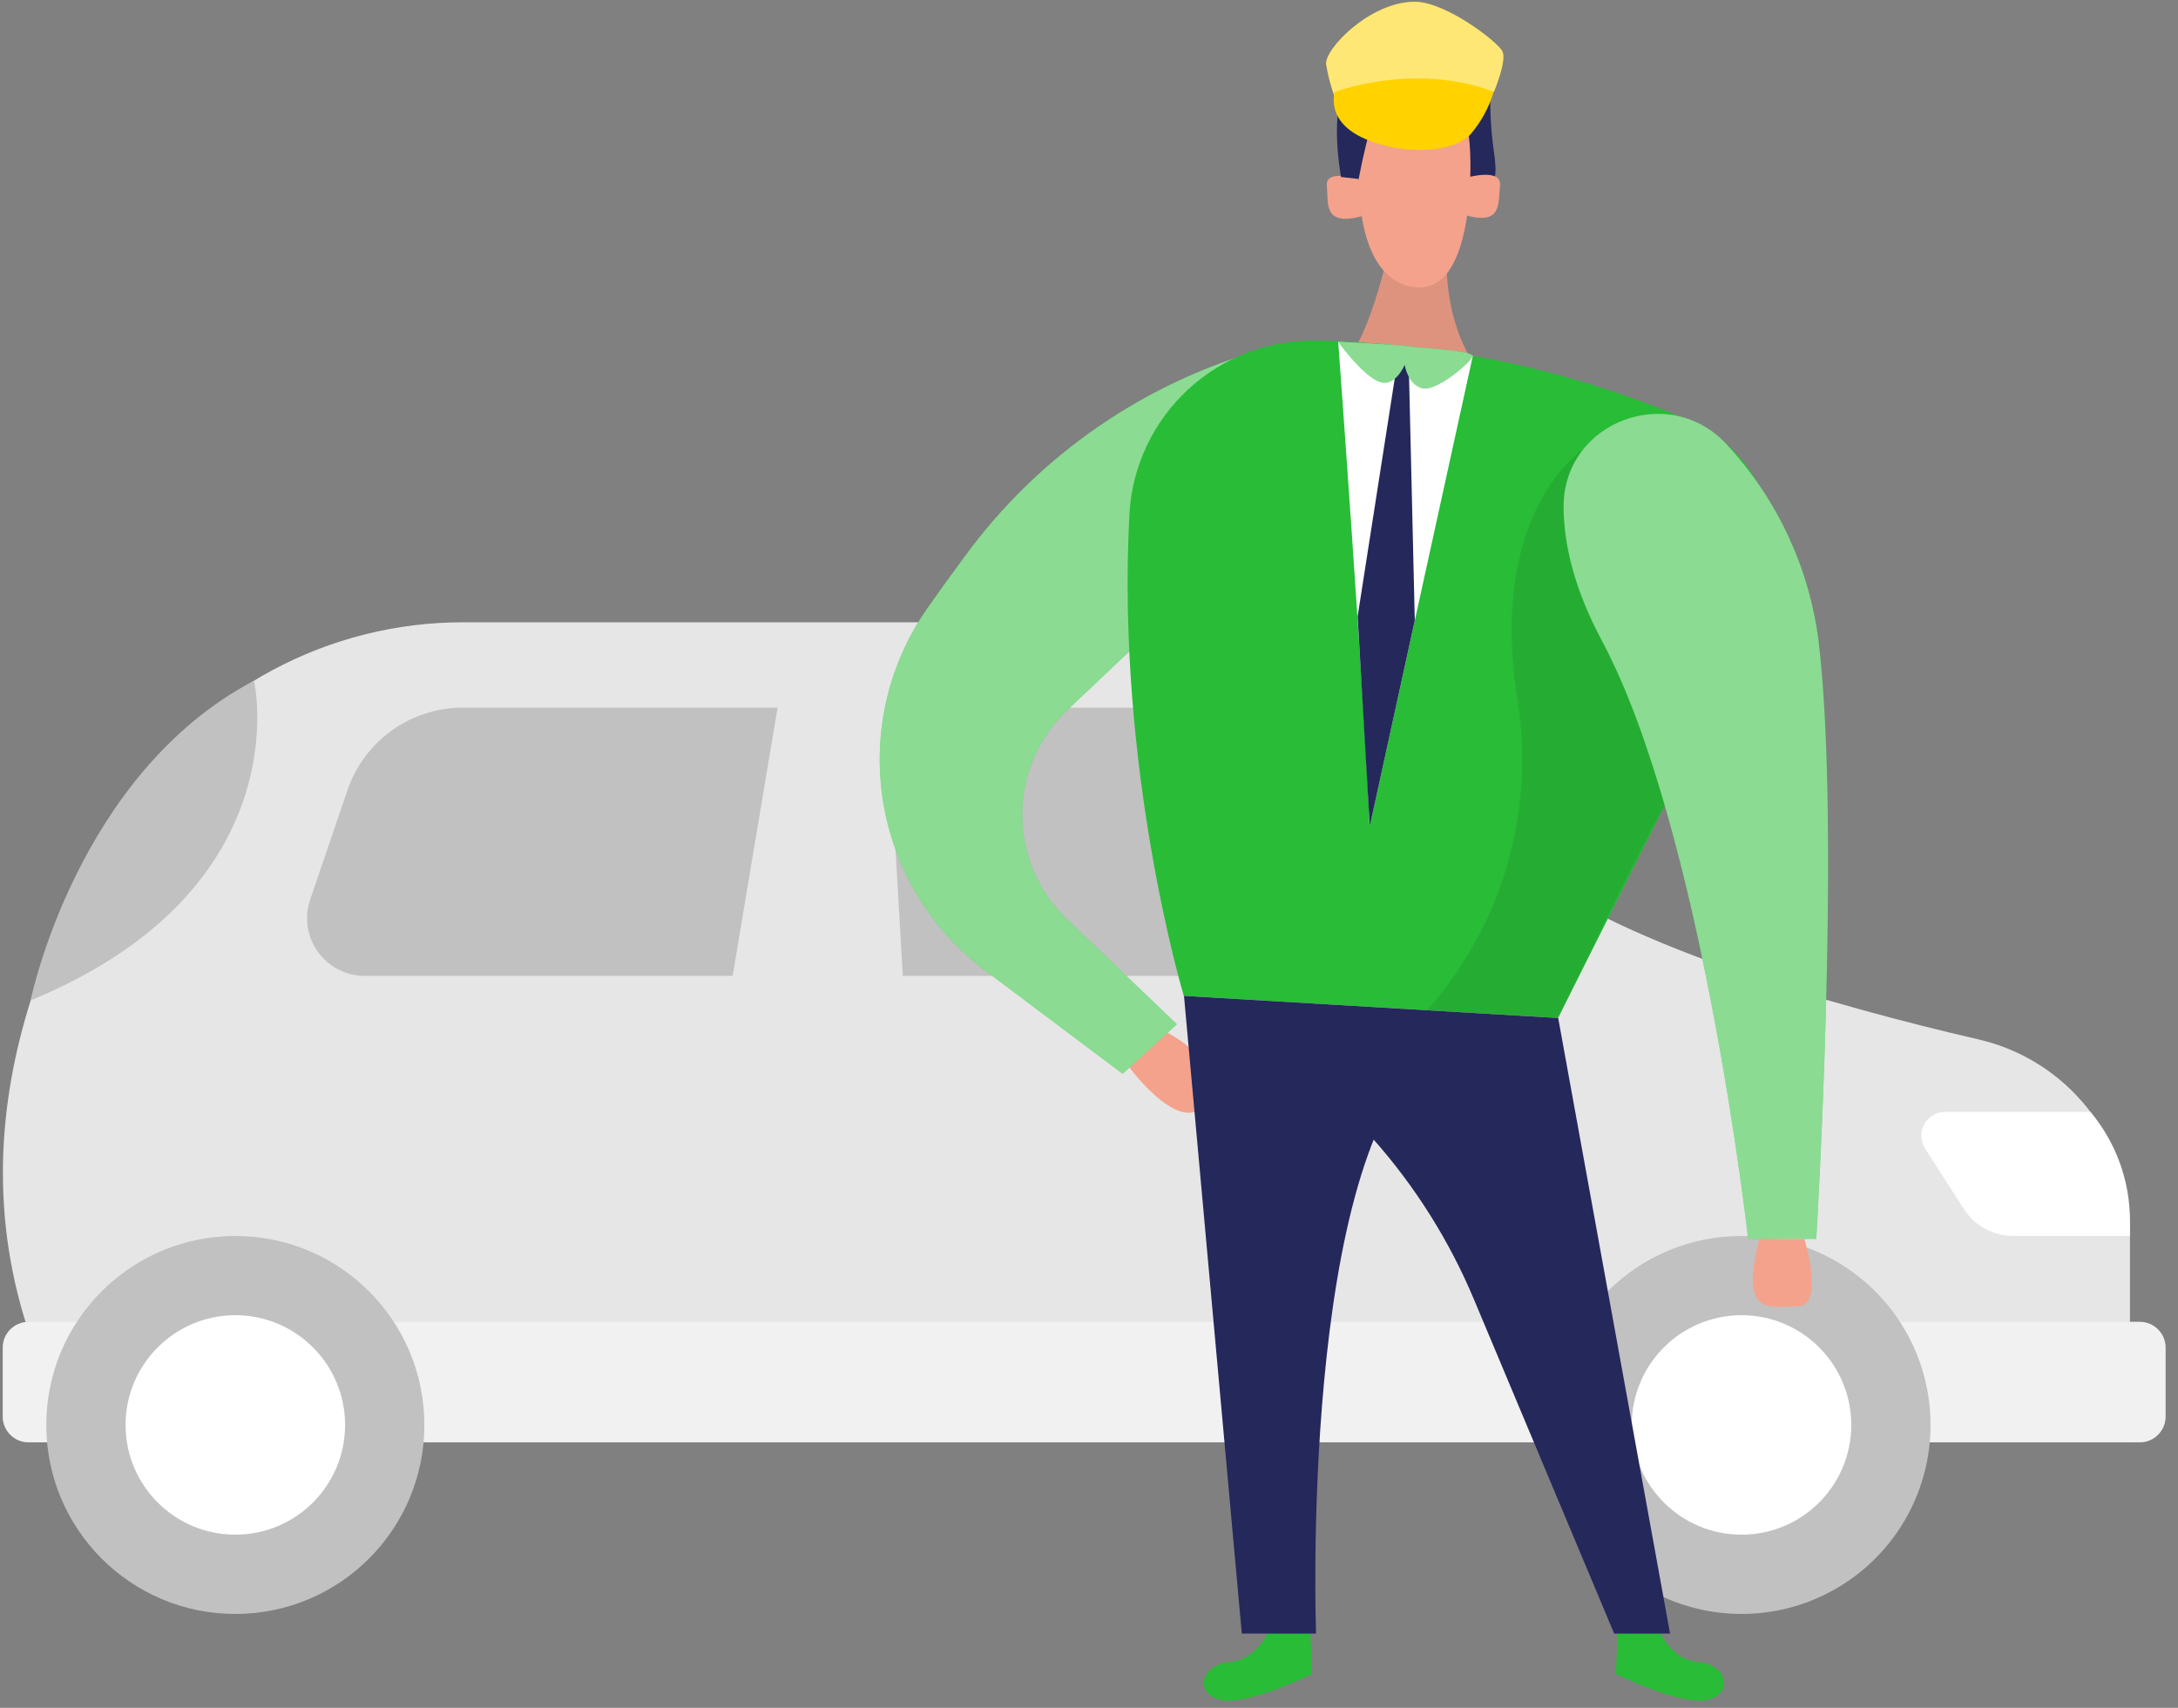
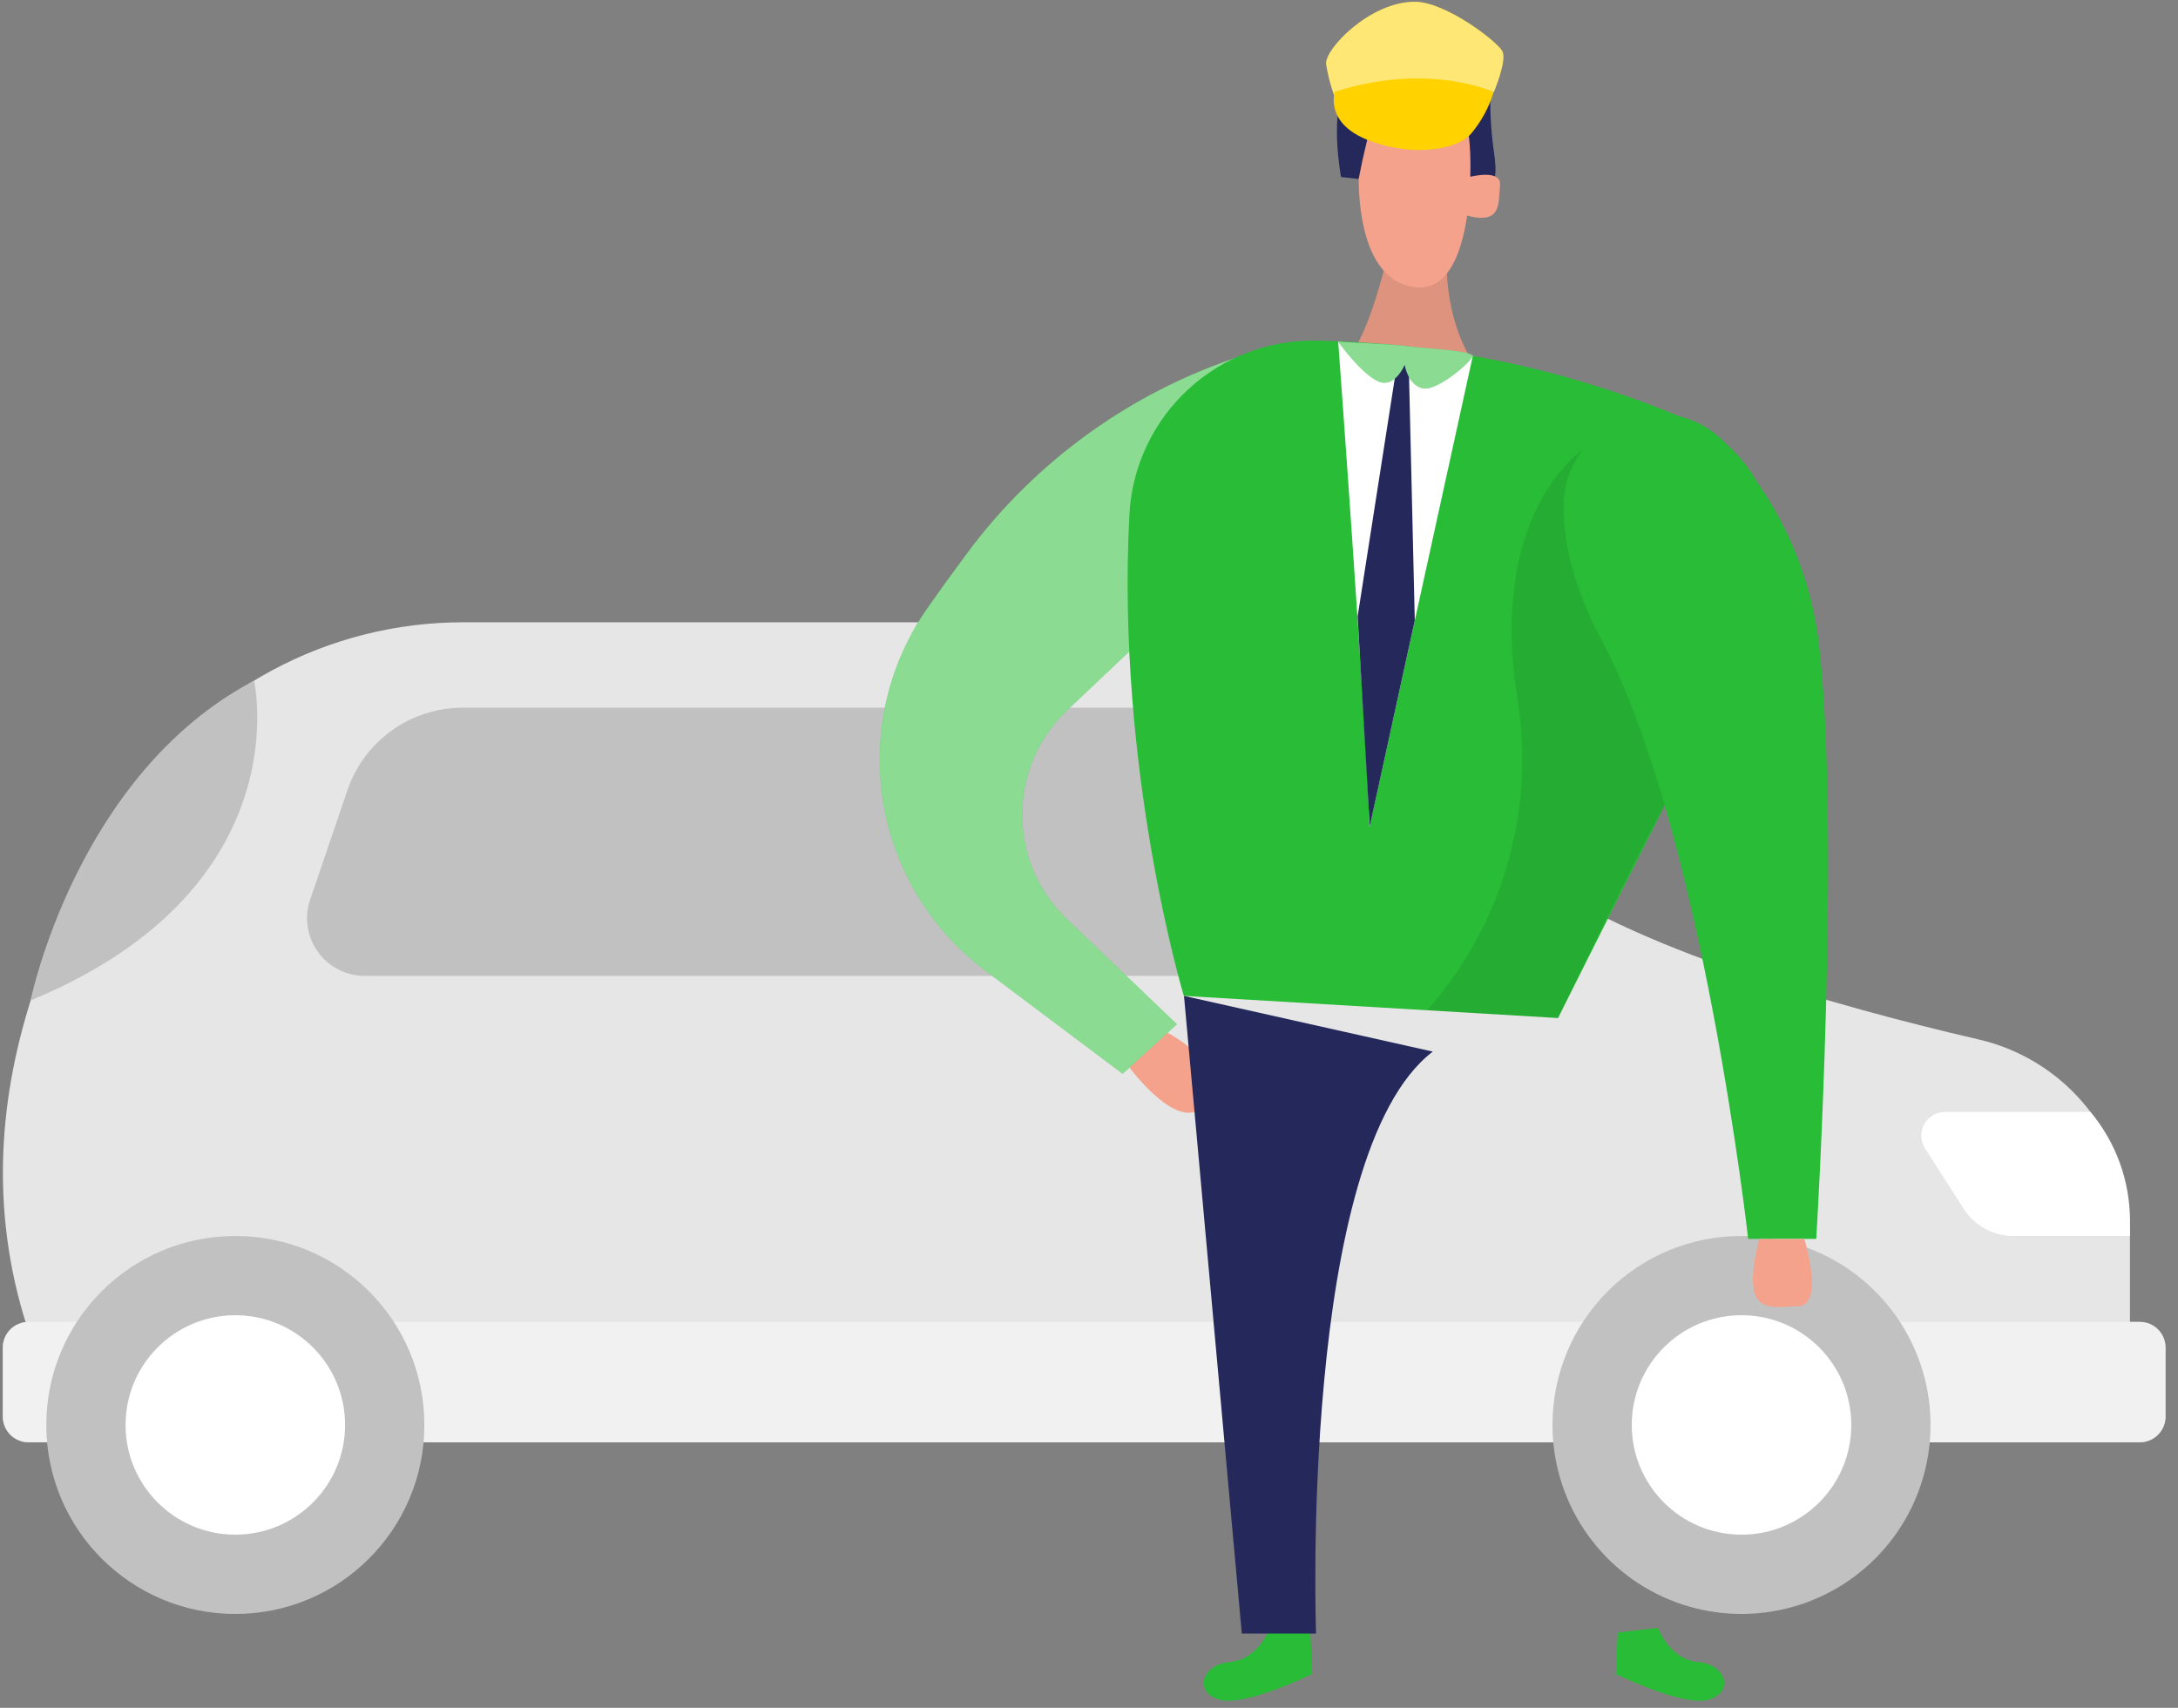
<svg xmlns="http://www.w3.org/2000/svg" width="153" height="120" viewBox="0 0 153 120" fill="none">
  <rect x="0" y="0" width="153" height="120" fill="#808080" stroke="none" />
  <g clip-path="url(#clip0_48_1598)">
    <path d="M107.06 61.055L89.642 47.964C85.979 45.214 81.522 43.726 76.941 43.725H32.597C27.892 43.713 23.259 44.873 19.115 47.101C14.972 49.329 11.448 52.553 8.863 56.484C1.691 67.434 -4.736 84.132 5.623 101.337H149.625V86.396C149.624 83.293 148.571 80.283 146.638 77.856C144.705 75.429 142.006 73.729 138.982 73.034C129.008 70.722 114.486 66.63 107.06 61.055Z" fill="#E6E6E6" />
    <path d="M2.005 101.344L150.317 101.344C151.316 101.344 152.126 100.534 152.126 99.534V94.692C152.126 93.693 151.316 92.883 150.317 92.883L2.005 92.883C1.005 92.883 0.195 93.693 0.195 94.692V99.534C0.195 100.534 1.005 101.344 2.005 101.344Z" fill="#E6E6E6" />
    <path opacity="0.46" d="M2.005 101.344L150.317 101.344C151.316 101.344 152.126 100.534 152.126 99.534V94.692C152.126 93.693 151.316 92.883 150.317 92.883L2.005 92.883C1.005 92.883 0.195 93.693 0.195 94.692V99.534C0.195 100.534 1.005 101.344 2.005 101.344Z" fill="white" />
    <path d="M16.532 113.405C23.866 113.405 29.811 107.46 29.811 100.125C29.811 92.791 23.866 86.846 16.532 86.846C9.197 86.846 3.252 92.791 3.252 100.125C3.252 107.46 9.197 113.405 16.532 113.405Z" fill="#C1C1C1" />
    <path d="M16.531 107.834C20.79 107.834 24.241 104.382 24.241 100.124C24.241 95.866 20.79 92.414 16.531 92.414C12.273 92.414 8.821 95.866 8.821 100.124C8.821 104.382 12.273 107.834 16.531 107.834Z" fill="white" />
    <path d="M109.059 100.125C109.059 102.752 109.837 105.319 111.297 107.503C112.756 109.687 114.83 111.389 117.256 112.394C119.683 113.399 122.353 113.662 124.929 113.15C127.505 112.638 129.871 111.373 131.729 109.516C133.586 107.658 134.851 105.292 135.363 102.716C135.875 100.14 135.612 97.47 134.607 95.043C133.602 92.617 131.9 90.543 129.716 89.084C127.532 87.625 124.965 86.846 122.338 86.846C120.594 86.843 118.866 87.185 117.254 87.852C115.641 88.518 114.177 89.496 112.943 90.73C111.709 91.964 110.731 93.428 110.065 95.041C109.398 96.653 109.056 98.381 109.059 100.125Z" fill="#C1C1C1" />
    <path d="M122.338 107.834C126.596 107.834 130.048 104.382 130.048 100.124C130.048 95.866 126.596 92.414 122.338 92.414C118.08 92.414 114.628 95.866 114.628 100.124C114.628 104.382 118.08 107.834 122.338 107.834Z" fill="white" />
    <path d="M86.034 52.423L98.906 64.739C99.228 65.046 99.45 65.442 99.544 65.876C99.638 66.31 99.6 66.762 99.434 67.175C99.269 67.587 98.984 67.941 98.616 68.189C98.248 68.438 97.813 68.571 97.369 68.57H25.619C24.975 68.57 24.341 68.416 23.768 68.121C23.196 67.827 22.702 67.4 22.327 66.876C21.953 66.352 21.708 65.747 21.614 65.11C21.521 64.473 21.58 63.823 21.788 63.213L24.407 55.527C24.982 53.834 26.073 52.364 27.527 51.323C28.982 50.283 30.725 49.724 32.513 49.727H79.318C81.82 49.729 84.225 50.694 86.034 52.423Z" fill="#C1C1C1" />
    <path d="M17.845 47.828C17.845 47.828 21.203 62.426 2.146 70.296C2.146 70.32 5.375 54.391 17.845 47.828Z" fill="#C1C1C1" />
-     <path d="M62.225 47.828L63.65 72.531H50.802L54.941 47.828H62.225Z" fill="#E6E6E6" />
    <path d="M90.439 69.096H97.132C98.781 69.096 100.118 67.759 100.118 66.11V65.152C100.118 63.503 98.781 62.166 97.132 62.166H90.439C88.79 62.166 87.453 63.503 87.453 65.152V66.11C87.453 67.759 88.79 69.096 90.439 69.096Z" fill="#E6E6E6" />
    <path opacity="0.46" d="M90.439 69.096H97.132C98.781 69.096 100.118 67.759 100.118 66.11V65.152C100.118 63.503 98.781 62.166 97.132 62.166H90.439C88.79 62.166 87.453 63.503 87.453 65.152V66.11C87.453 67.759 88.79 69.096 90.439 69.096Z" fill="white" />
    <path d="M146.852 78.129H136.629C136.33 78.129 136.037 78.21 135.78 78.363C135.523 78.516 135.312 78.735 135.169 78.997C135.026 79.259 134.955 79.555 134.966 79.854C134.976 80.153 135.067 80.443 135.228 80.695L137.954 84.946C138.328 85.527 138.841 86.005 139.447 86.337C140.054 86.668 140.733 86.843 141.424 86.844H149.625V85.768C149.625 82.975 148.644 80.271 146.852 78.129Z" fill="white" />
    <path d="M104.695 6.428C104.662 7.801 104.739 9.176 104.926 10.537C105.517 14.221 103.944 12.837 103.152 12.311L102.342 6.765L104.695 6.428Z" fill="#24285B" />
    <path d="M103.501 25.502C102.726 24.319 101.195 21.268 101.727 16.408L97.778 16.645C97.778 16.645 96.299 23.888 94.401 25.46L94.437 25.502H103.501Z" fill="#F4A28C" />
    <path opacity="0.09" d="M103.501 25.502C102.726 24.319 101.195 21.268 101.727 16.408L97.778 16.645C97.778 16.645 96.299 23.888 94.401 25.46L94.437 25.502H103.501Z" fill="black" />
    <path d="M95.513 10.543C95.513 10.543 94.596 19.282 99.172 20.151C103.749 21.02 103.282 10.915 103.282 10.915C103.282 10.915 103.252 5.635 100.58 5.003C97.907 4.37 94.963 4.198 95.513 10.543Z" fill="#F4A28C" />
-     <path d="M95.441 12.577C95.441 12.577 93.076 11.838 93.206 13.062C93.336 14.285 92.922 15.911 95.66 15.196L95.441 12.577Z" fill="#F4A28C" />
    <path d="M103.151 12.451C103.151 12.451 105.516 11.801 105.374 13.043C105.232 14.284 105.558 15.899 102.844 15.088L103.151 12.451Z" fill="#F4A28C" />
    <path d="M95.441 12.577C95.775 10.823 96.203 9.088 96.724 7.38C97.605 7.646 99.249 8.533 100.166 8.563C101.082 8.592 103.766 8.663 104.239 7.593C104.281 7.484 104.299 7.367 104.293 7.25C104.285 6.742 104.167 6.241 103.949 5.782C103.731 5.323 103.416 4.916 103.027 4.589C102.205 3.892 101.194 3.803 100.248 3.407C99.466 3.037 98.589 2.916 97.737 3.062C96.884 3.208 96.097 3.613 95.483 4.223C93.543 6.268 93.792 9.893 94.2 12.435L95.441 12.577Z" fill="#24285B" />
    <path d="M82.002 72.561C82.002 72.561 86.478 74.825 84.764 77.439C83.049 80.052 79.336 74.996 79.336 74.996L82.002 72.561Z" fill="#F4A28C" />
    <path d="M92.231 27.754C92.352 27.301 92.351 26.824 92.23 26.371C92.108 25.918 91.869 25.505 91.537 25.174C91.205 24.842 90.792 24.604 90.338 24.483C89.885 24.362 89.408 24.362 88.955 24.484C80.472 26.816 73.024 31.943 67.818 39.035C66.884 40.294 65.997 41.524 65.163 42.713C62.393 46.66 61.27 51.53 62.03 56.292C62.791 61.053 65.375 65.332 69.237 68.22L78.863 75.451L82.676 71.968L74.948 64.578C73.956 63.633 73.165 62.497 72.625 61.237C72.085 59.978 71.806 58.622 71.806 57.252C71.806 55.882 72.085 54.526 72.625 53.266C73.165 52.007 73.956 50.87 74.948 49.926L90.12 35.553L92.231 27.754Z" fill="#28BC37" />
    <path opacity="0.46" d="M92.231 27.754C92.352 27.301 92.351 26.824 92.23 26.371C92.108 25.918 91.869 25.505 91.537 25.174C91.205 24.842 90.792 24.604 90.338 24.483C89.885 24.362 89.408 24.362 88.955 24.484C80.472 26.816 73.024 31.943 67.818 39.035C66.884 40.294 65.997 41.524 65.163 42.713C62.393 46.66 61.27 51.53 62.03 56.292C62.791 61.053 65.375 65.332 69.237 68.22L78.863 75.451L82.676 71.968L74.948 64.578C73.956 63.633 73.165 62.497 72.625 61.237C72.085 59.978 71.806 58.622 71.806 57.252C71.806 55.882 72.085 54.526 72.625 53.266C73.165 52.007 73.956 50.87 74.948 49.926L90.12 35.553L92.231 27.754Z" fill="white" />
    <path d="M100.361 16.449L99.143 17.2C99.074 17.244 99.018 17.304 98.979 17.376C98.94 17.447 98.92 17.527 98.92 17.608C98.92 17.689 98.94 17.769 98.979 17.84C99.018 17.912 99.074 17.972 99.143 18.016L100.118 18.69L100.361 16.449Z" fill="#F4A28C" />
    <path d="M89.215 114.381C89.215 114.381 88.411 116.61 86.401 116.781C84.391 116.953 83.859 118.922 85.674 119.43C87.489 119.939 92.178 117.621 92.178 117.621L92.048 114.712L89.215 114.381Z" fill="#28BC37" />
    <path d="M116.473 114.381C116.473 114.381 117.271 116.61 119.287 116.781C121.304 116.953 121.824 118.922 120.015 119.43C118.205 119.939 113.511 117.621 113.511 117.621L113.641 114.712L116.473 114.381Z" fill="#28BC37" />
    <path d="M92.509 23.935C101.472 24.094 110.32 25.986 118.565 29.504C119.83 30.04 120.971 30.828 121.919 31.822C122.866 32.815 123.601 33.992 124.076 35.28C124.551 36.568 124.758 37.94 124.683 39.311C124.607 40.682 124.252 42.023 123.639 43.251L109.448 71.531L83.161 69.976C83.161 69.976 78.377 54.083 79.341 36.103C79.532 32.764 81.011 29.629 83.467 27.36C85.924 25.09 89.165 23.862 92.509 23.935Z" fill="#28BC37" />
    <path d="M94.005 24.012C94.005 24.012 95.873 49.33 96.21 58.098L103.465 24.999L94.005 24.012Z" fill="white" />
    <path d="M98.292 24.586L95.371 43.311L96.222 58.063L99.386 43.595L98.948 24.97L98.292 24.586Z" fill="#24285B" />
-     <path d="M109.46 71.532L117.318 114.782H113.392L103.542 91.303C100.056 82.986 93.909 76.061 86.064 71.614L83.173 69.977L109.46 71.532Z" fill="#24285B" />
    <path d="M83.173 69.977L87.235 114.782H92.45C92.45 114.782 91.232 81.081 100.651 73.891L83.173 69.977Z" fill="#24285B" />
    <path opacity="0.08" d="M111.205 31.586C111.205 31.586 104.488 35.902 106.605 49.17C107.222 53.05 106.972 57.019 105.873 60.792C104.775 64.564 102.854 68.046 100.249 70.988L109.461 71.532C109.461 71.532 115.374 59.216 116.946 56.602C118.519 53.989 111.205 31.586 111.205 31.586Z" fill="black" />
    <path d="M109.839 35.6C109.839 29.593 117.324 26.814 121.345 31.284C124.855 35.088 127.093 39.89 127.748 45.025C129.345 58.227 127.589 87.051 127.589 87.051H122.805C122.805 87.051 119.577 58.239 112.535 45.025C110.56 41.335 109.851 38.201 109.839 35.6Z" fill="#28BC37" />
-     <path opacity="0.46" d="M109.839 35.6C109.839 29.593 117.324 26.814 121.345 31.284C124.855 35.088 127.093 39.89 127.748 45.025C129.345 58.227 127.589 87.051 127.589 87.051H122.805C122.805 87.051 119.577 58.239 112.535 45.025C110.56 41.335 109.851 38.201 109.839 35.6Z" fill="white" />
    <path d="M126.755 87.053C126.755 87.053 128.192 91.783 126.306 91.783C124.42 91.783 122.167 92.688 123.586 87.053H126.755Z" fill="#F4A28C" />
    <path d="M93.881 7.12C93.544 6.276 93.302 5.398 93.159 4.5C93.059 3.442 96.24 0.125 99.385 0.125C101.567 0.125 105.215 2.945 105.541 3.608C105.866 4.27 104.949 6.44 104.949 6.44C103.366 7.607 101.479 8.291 99.515 8.412C97.552 8.533 95.596 8.084 93.881 7.12Z" fill="#FFD200" />
    <path opacity="0.46" d="M93.881 7.12C93.544 6.276 93.302 5.398 93.159 4.5C93.059 3.442 96.24 0.125 99.385 0.125C101.567 0.125 105.215 2.945 105.541 3.608C105.866 4.27 104.949 6.44 104.949 6.44C103.366 7.607 101.479 8.291 99.515 8.412C97.552 8.533 95.596 8.084 93.881 7.12Z" fill="white" />
    <path d="M93.769 6.451C93.769 6.451 93.059 8.533 95.891 9.757C98.723 10.98 102.17 10.691 103.317 9.42C104.052 8.556 104.6 7.549 104.926 6.463C104.926 6.463 100.332 4.335 93.769 6.451Z" fill="#FFD200" />
    <path d="M94.005 24.012C94.005 24.012 98.008 24.189 98.936 24.331C99.864 24.473 103.524 24.627 103.436 25.029C103.347 25.431 100.899 27.565 99.888 27.276C98.877 26.986 98.676 25.626 98.676 25.626C98.676 25.626 97.978 27.358 96.766 26.773C95.554 26.188 94.005 24.012 94.005 24.012Z" fill="#28BC37" />
    <path opacity="0.46" d="M94.005 24.012C94.005 24.012 98.008 24.189 98.936 24.331C99.864 24.473 103.524 24.627 103.436 25.029C103.347 25.431 100.899 27.565 99.888 27.276C98.877 26.986 98.676 25.626 98.676 25.626C98.676 25.626 97.978 27.358 96.766 26.773C95.554 26.188 94.005 24.012 94.005 24.012Z" fill="white" />
  </g>
  <defs>
    <clipPath id="clip0_48_1598">
      <rect width="152.621" height="120" fill="white" />
    </clipPath>
  </defs>
</svg>